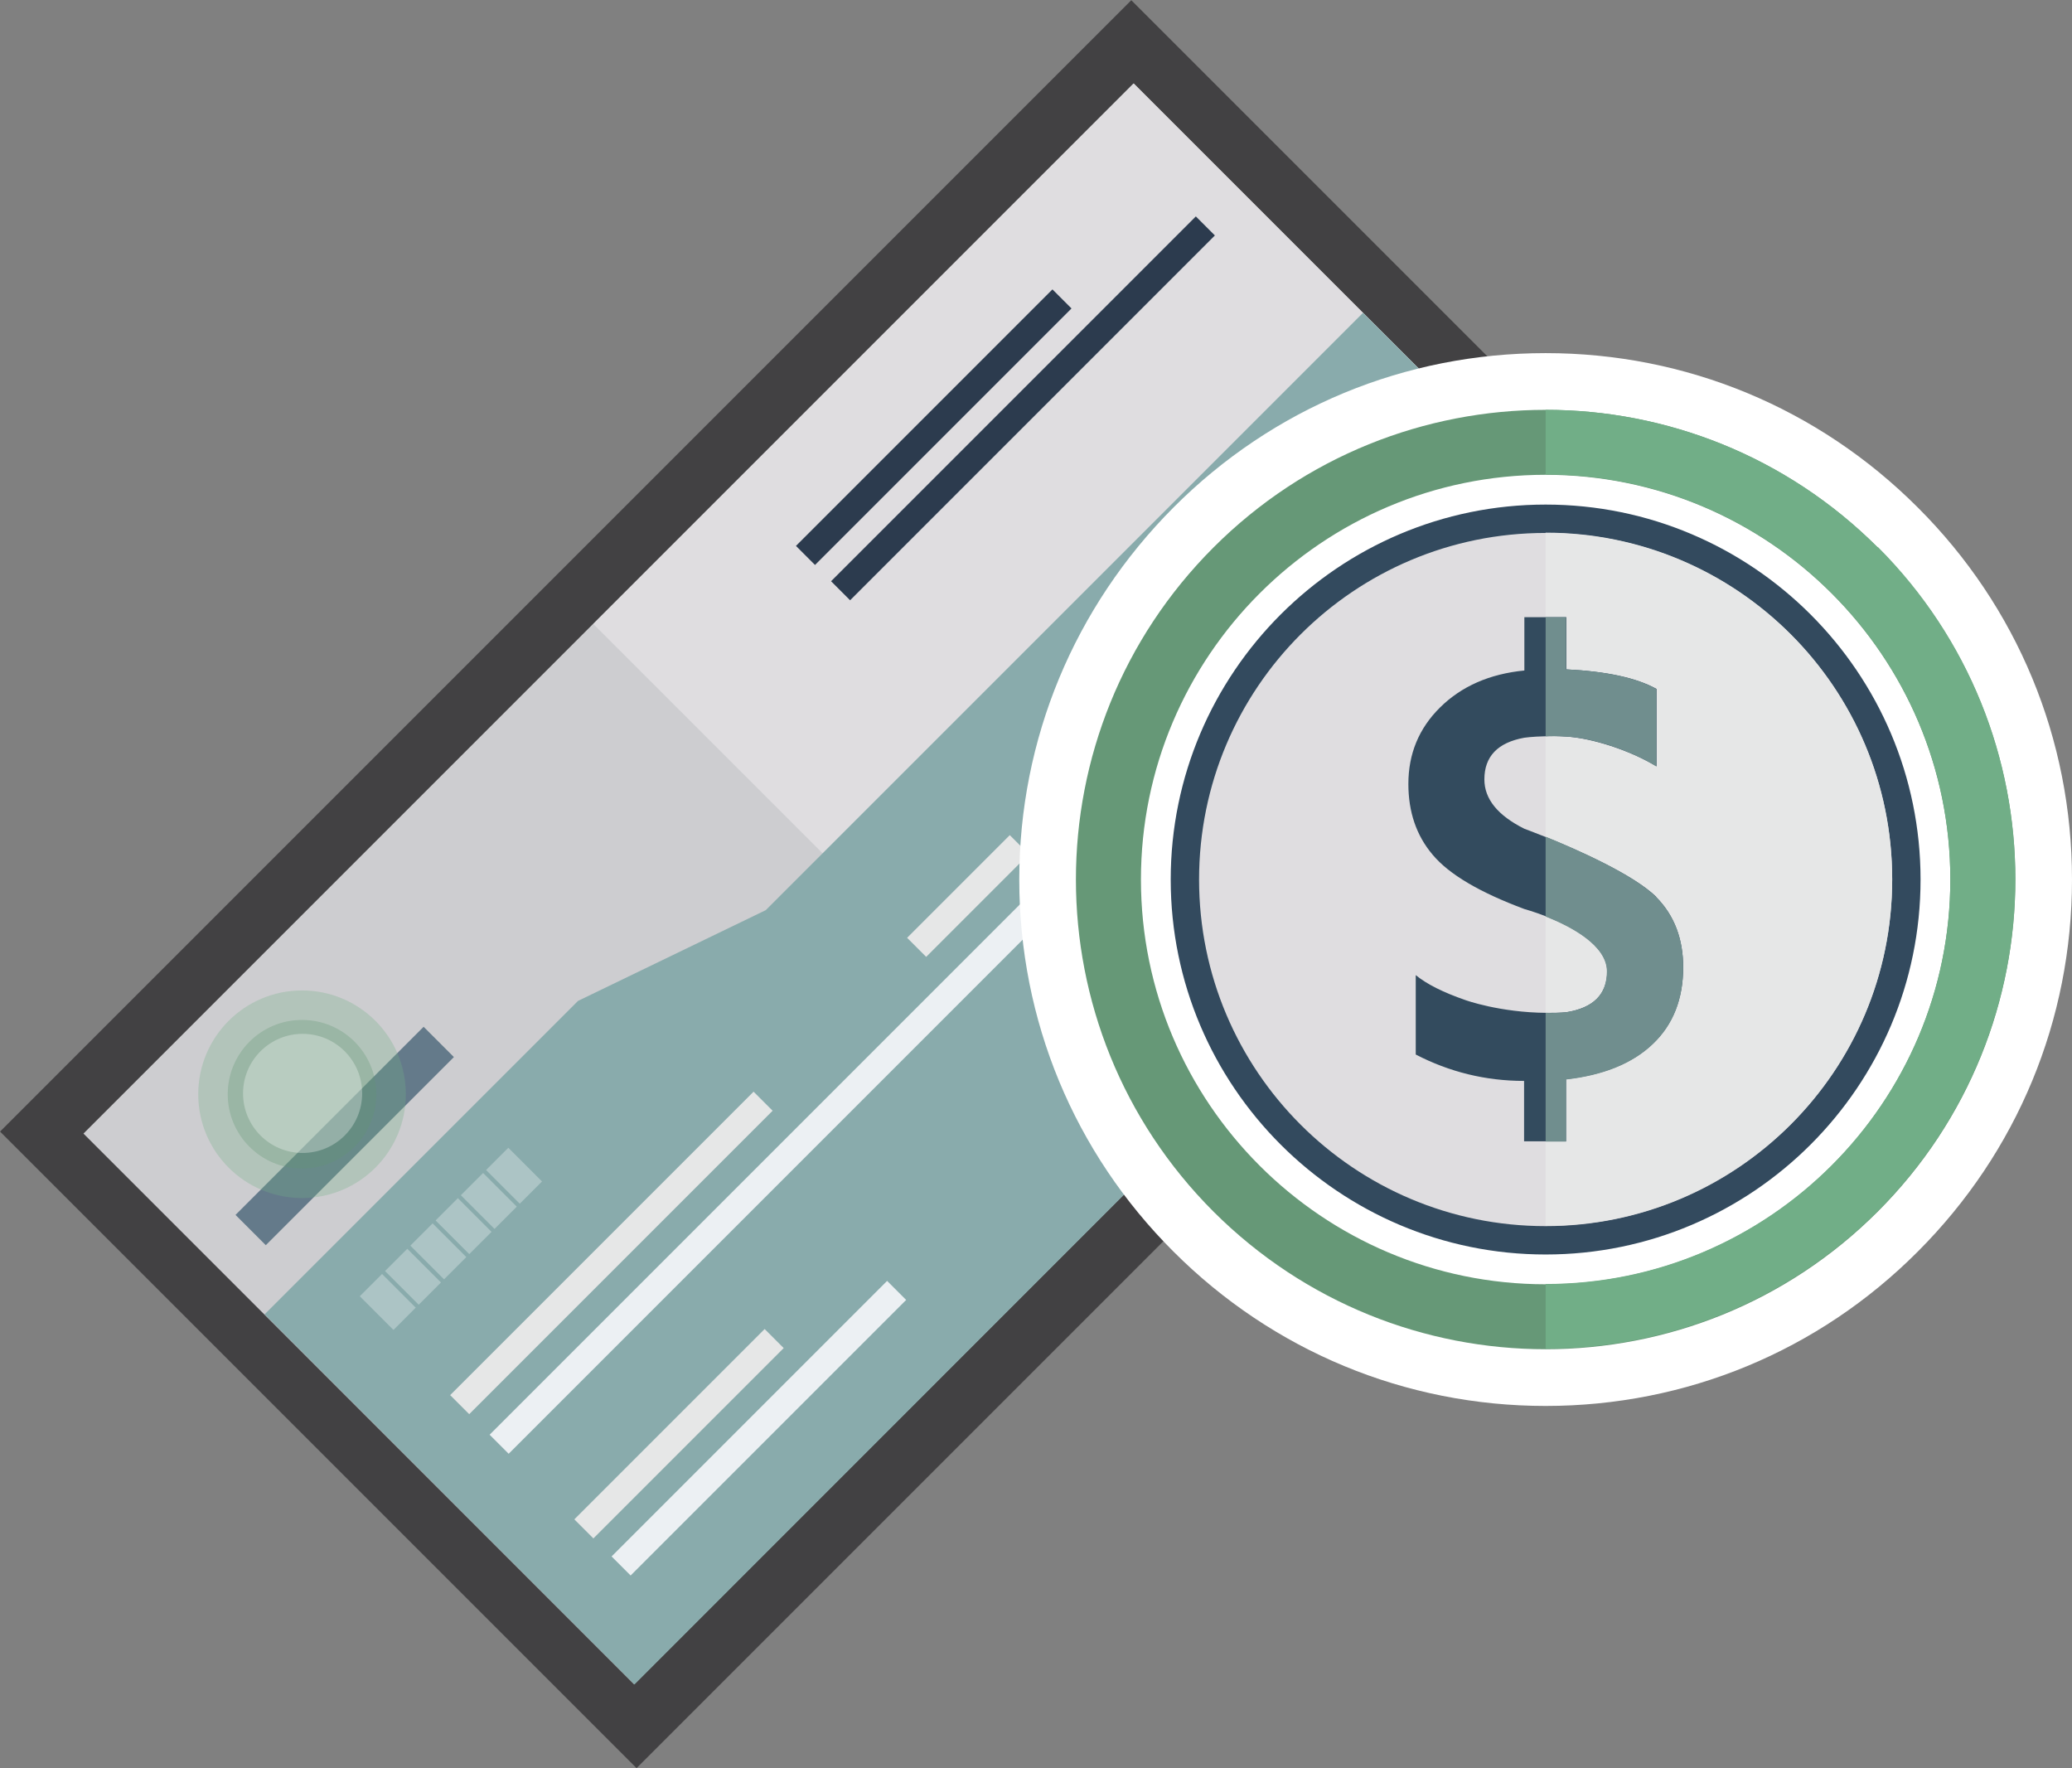
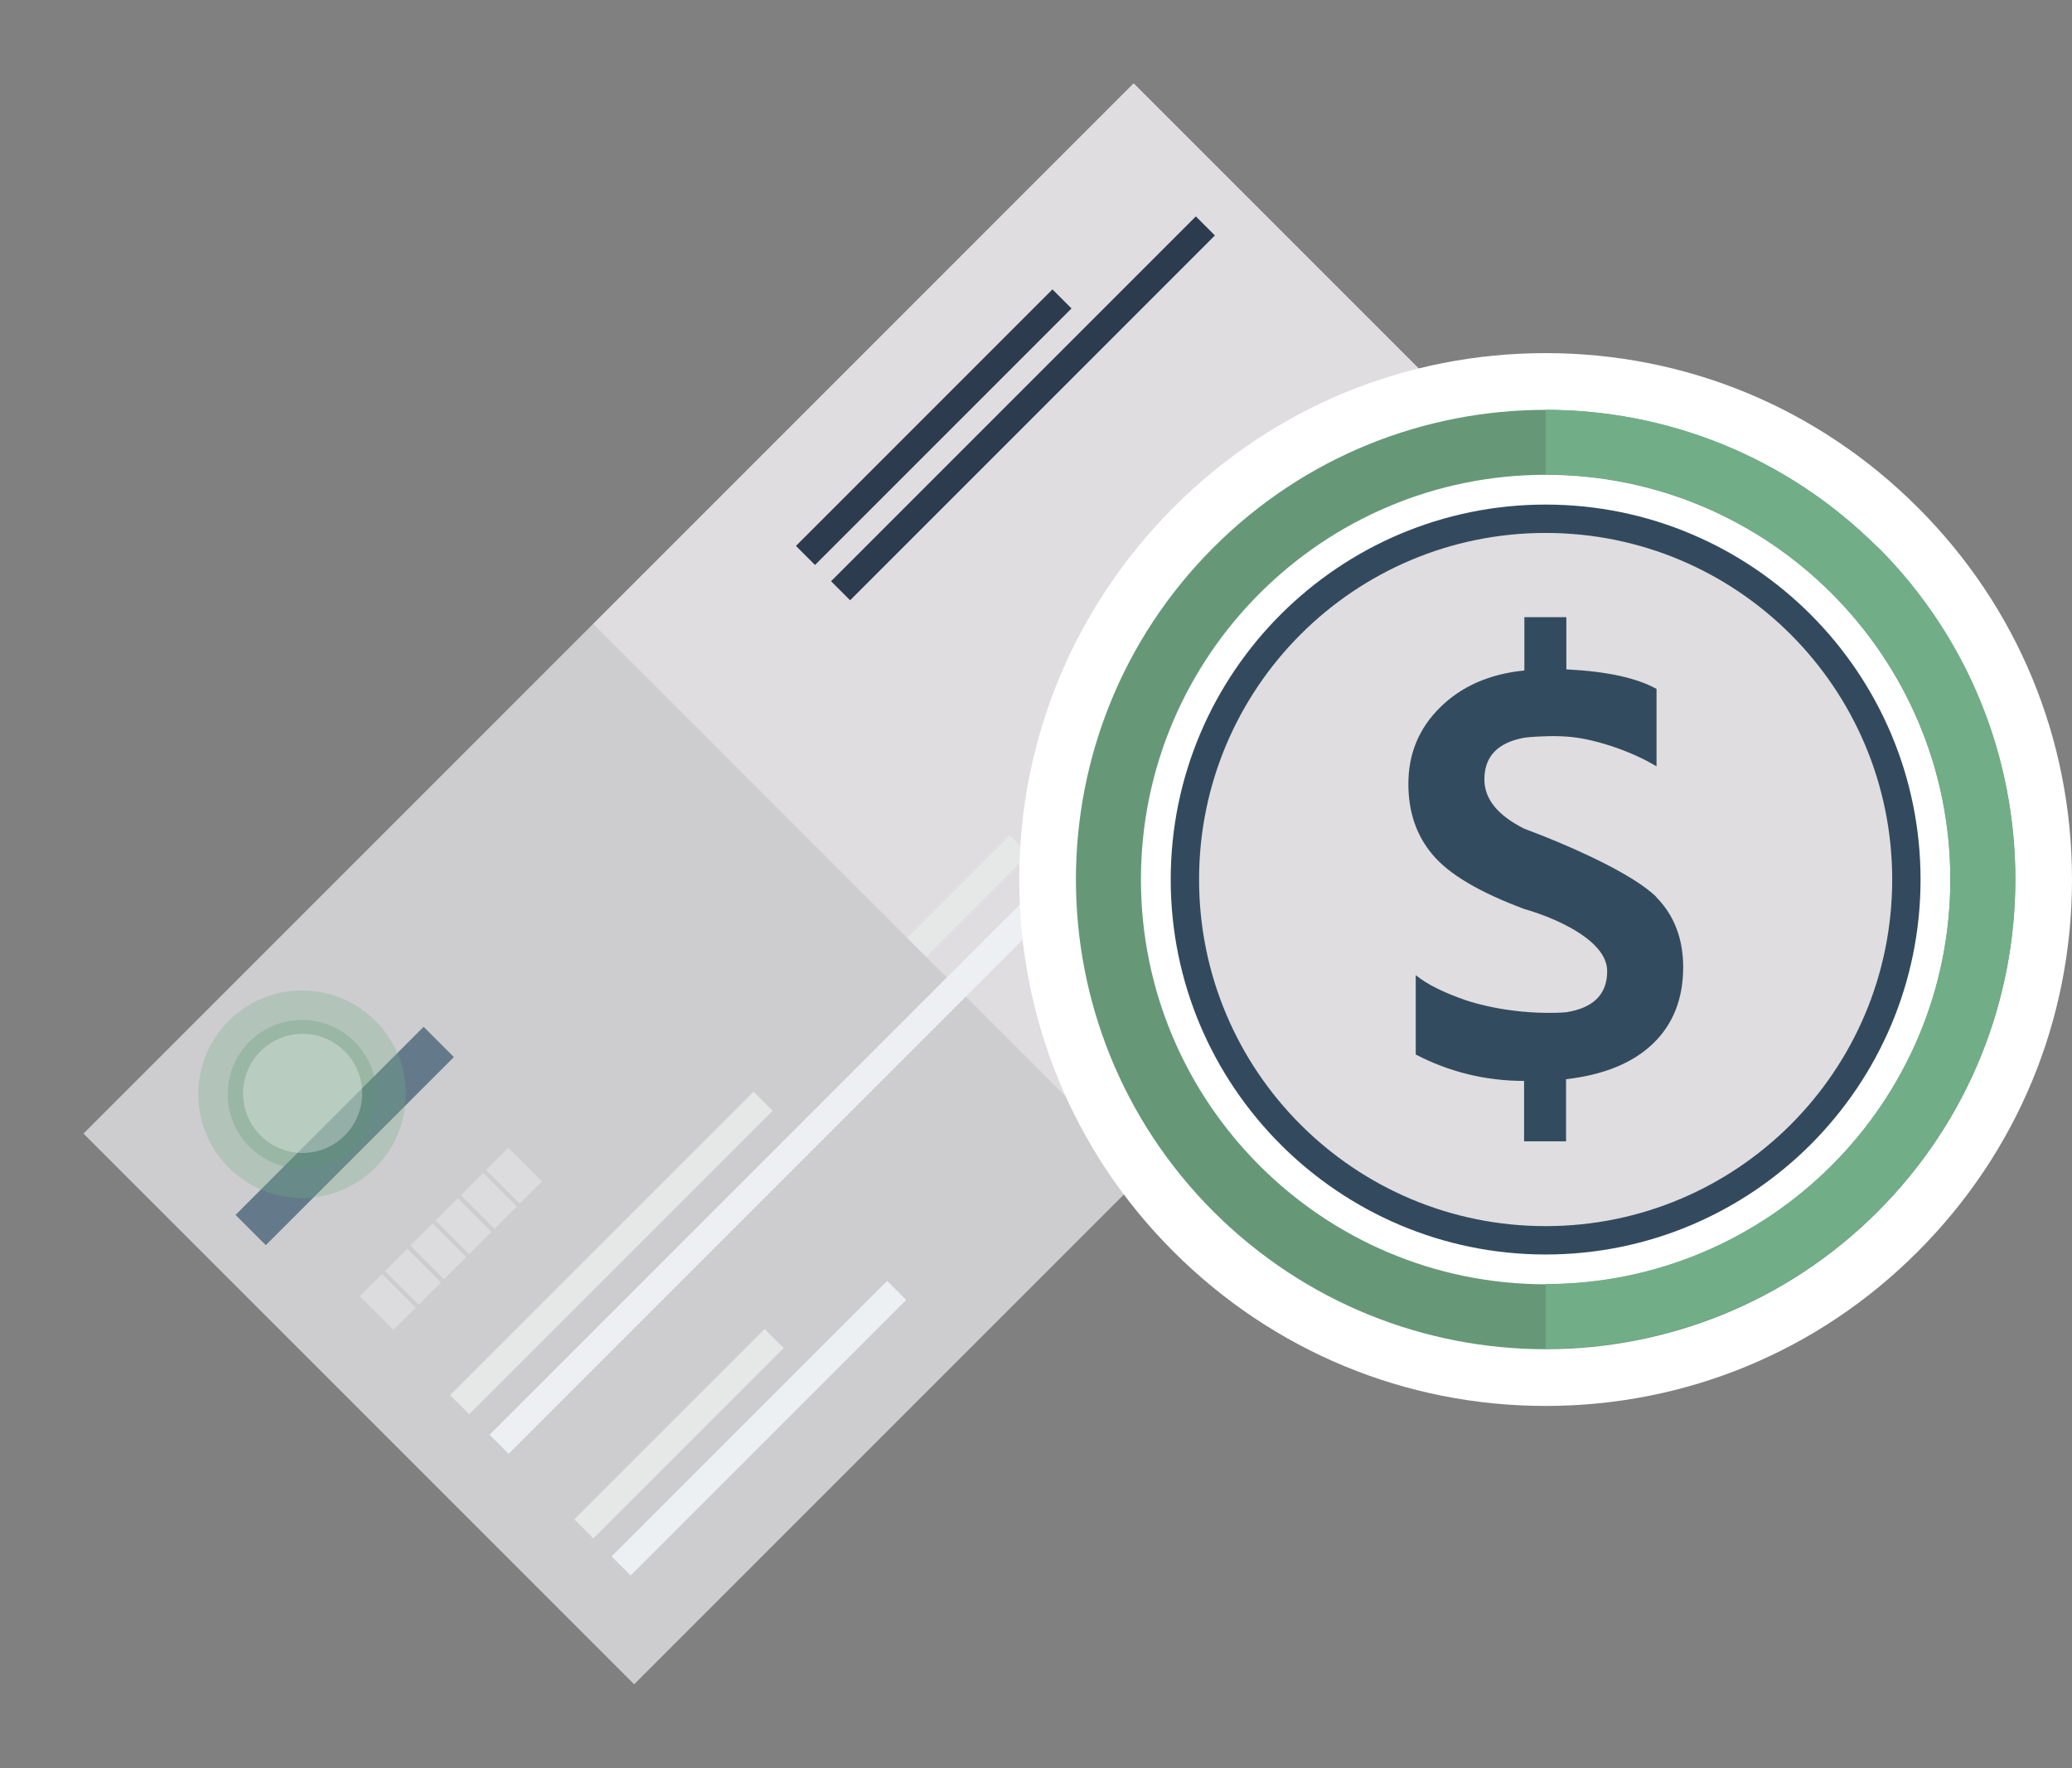
<svg xmlns="http://www.w3.org/2000/svg" id="b" width="73.06" height="62.34" viewBox="0 0 73.06 62.34">
  <rect x="0" y="0" width="73.06" height="62.34" fill="#808080" stroke="none" />
  <g id="c">
    <g>
      <g>
-         <rect x="8.76" y="20.19" width="48.84" height="25.98" transform="translate(-13.74 33.18) rotate(-45)" style="fill:#619473;" />
-         <rect x="2.96" y="15.3" width="56.41" height="31.74" transform="translate(-12.91 31.17) rotate(-45)" style="fill:#424143;" />
        <rect x="4.99" y="17.43" width="52.36" height="27.46" transform="translate(-12.91 31.17) rotate(-45)" style="fill:#cdcdd0;" />
        <rect x="26.68" y="8.45" width="26.95" height="27.46" transform="translate(-3.92 34.89) rotate(-45)" style="fill:#dfdde0;" />
-         <polygon points="9.33 46.34 20.38 35.29 27 32.09 48.06 11.03 59.39 22.36 22.37 59.39 9.33 46.34" style="fill:#89abac;" />
        <rect x="7.46" y="39.3" width="9.38" height="1.51" transform="translate(-24.76 20.32) rotate(-45)" style="fill:#647a8a;" />
        <rect x="26.97" y="13.92" width="18.19" height=".95" transform="translate(.39 29.72) rotate(-45)" style="fill:#2c3b4e;" />
        <rect x="26.53" y="14.59" width="12.79" height=".95" transform="translate(-1.01 27.69) rotate(-45)" style="fill:#2c3b4e;" />
        <g style="opacity:.3;">
          <rect x="13.12" y="45.07" width="1.11" height="1.68" transform="translate(-28.46 23.11) rotate(-45)" style="fill:#fff;" />
          <rect x="14.01" y="44.18" width="1.11" height="1.68" transform="translate(-27.57 23.48) rotate(-45)" style="fill:#fff;" />
          <rect x="14.9" y="43.28" width="1.11" height="1.68" transform="translate(-26.67 23.85) rotate(-45)" style="fill:#fff;" />
          <rect x="15.79" y="42.39" width="1.11" height="1.68" transform="translate(-25.78 24.22) rotate(-45)" style="fill:#fff;" />
          <rect x="16.68" y="41.5" width="1.11" height="1.68" transform="translate(-24.89 24.59) rotate(-45)" style="fill:#fff;" />
          <rect x="17.57" y="40.61" width="1.11" height="1.68" transform="translate(-24 24.96) rotate(-45)" style="fill:#fff;" />
        </g>
        <rect x="13.99" y="43.7" width="15.13" height=".95" transform="translate(-24.92 28.18) rotate(-45)" style="fill:#e6e7e7;" />
        <rect x="31.58" y="31.12" width="5.12" height=".95" transform="translate(-12.35 33.39) rotate(-45)" style="fill:#e6e7e7;" />
        <rect x="19.2" y="50.07" width="9.49" height=".95" transform="translate(-28.73 31.74) rotate(-45)" style="fill:#e6e7e7;" />
        <rect x="13.52" y="40.58" width="27.91" height=".95" transform="translate(-20.99 31.45) rotate(-45)" style="fill:#ecf0f3;" />
        <rect x="19.89" y="49.88" width="13.74" height=".95" transform="translate(-27.77 33.67) rotate(-45)" style="fill:#ecf0f3;" />
        <rect x="36.74" y="35.53" width="8.74" height=".95" transform="translate(-13.42 39.61) rotate(-45)" style="fill:#ecf0f3;" />
        <rect x="36.41" y="19.72" width="15.59" height="4.38" transform="translate(-2.54 37.68) rotate(-45)" style="fill:#ecf0f3;" />
        <circle cx="10.65" cy="38.58" r="3.66" style="fill:#71ae87; opacity:.3;" />
        <circle cx="10.65" cy="38.58" r="2.62" style="fill:#619473; opacity:.3;" />
        <g>
          <rect x="47.7" y="26.87" width=".92" height="2.58" transform="translate(-5.81 42.3) rotate(-45)" style="fill:#619473;" />
          <rect x="48.65" y="26.15" width=".46" height="2.58" transform="translate(-5.09 42.6) rotate(-45)" style="fill:#619473;" />
          <rect x="49.46" y="25.11" width=".92" height="2.58" transform="translate(-4.04 43.03) rotate(-45)" style="fill:#619473;" />
          <rect x="50.34" y="24.22" width=".92" height="2.58" transform="translate(-3.16 43.4) rotate(-45)" style="fill:#619473;" />
          <rect x="51.29" y="23.5" width=".46" height="2.58" transform="translate(-2.44 43.69) rotate(-45)" style="fill:#619473;" />
          <rect x="51.85" y="22.94" width=".46" height="2.58" transform="translate(-1.88 43.93) rotate(-45)" style="fill:#619473;" />
          <rect x="52.67" y="21.9" width=".92" height="2.58" transform="translate(-.84 44.36) rotate(-45)" style="fill:#619473;" />
          <rect x="53.66" y="20.91" width=".92" height="2.58" transform="translate(.16 44.77) rotate(-45)" style="fill:#619473;" />
        </g>
        <rect x="39.7" y="19.05" width="11.28" height="3.47" transform="translate(-1.42 38.15) rotate(-45)" style="fill:#fff;" />
        <circle cx="10.67" cy="38.55" r="2.1" style="fill:#fff; opacity:.3;" />
      </g>
      <g>
        <path d="M54.5,15.58c8.51,0,15.43,6.92,15.43,15.43s-6.92,15.43-15.43,15.43-15.43-6.92-15.43-15.43,6.92-15.43,15.43-15.43Z" style="fill:#fff;" />
        <g>
          <g>
            <path d="M54.5,48.56c-4.69,0-9.1-1.83-12.42-5.14-6.85-6.85-6.85-17.98,0-24.83,3.32-3.32,7.73-5.14,12.42-5.14s9.1,1.83,12.41,5.14c3.32,3.32,5.14,7.73,5.14,12.41,0,4.69-1.83,9.1-5.14,12.42-3.32,3.32-7.73,5.14-12.41,5.14Zm0-30.83c-7.32,0-13.27,5.96-13.27,13.27s5.96,13.27,13.27,13.27,13.27-5.95,13.27-13.27-5.95-13.27-13.27-13.27Z" style="fill:#669877;" />
            <path d="M54.5,14.45c4.24,0,8.47,1.62,11.71,4.85,6.47,6.47,6.47,16.95,0,23.42-3.23,3.23-7.47,4.85-11.71,4.85s-8.47-1.62-11.71-4.85c-6.47-6.47-6.47-16.95,0-23.42,3.23-3.23,7.47-4.85,11.71-4.85m0,30.83c7.87,0,14.27-6.4,14.27-14.27s-6.4-14.27-14.27-14.27-14.27,6.4-14.27,14.27,6.4,14.27,14.27,14.27m0-32.83c-4.96,0-9.62,1.93-13.12,5.44s-5.44,8.17-5.44,13.12c0,4.96,1.93,9.62,5.44,13.12,3.5,3.5,8.17,5.44,13.12,5.44s9.62-1.93,13.12-5.44c3.51-3.51,5.44-8.17,5.44-13.12,0-4.96-1.93-9.62-5.44-13.12-3.51-3.51-8.17-5.44-13.12-5.44h0Zm0,30.83c-6.77,0-12.27-5.51-12.27-12.27s5.51-12.27,12.27-12.27,12.27,5.51,12.27,12.27-5.51,12.27-12.27,12.27h0Z" style="fill:#fff;" />
          </g>
          <g>
            <g>
              <path d="M54.5,43.72c-7.01,0-12.72-5.71-12.72-12.72s5.71-12.72,12.72-12.72,12.72,5.7,12.72,12.72-5.71,12.72-12.72,12.72Z" style="fill:#dfdde0;" />
              <path d="M54.5,18.79c6.75,0,12.22,5.47,12.22,12.22s-5.47,12.22-12.22,12.22-12.22-5.47-12.22-12.22,5.47-12.22,12.22-12.22m0-1c-7.29,0-13.22,5.93-13.22,13.22s5.93,13.22,13.22,13.22,13.22-5.93,13.22-13.22-5.93-13.22-13.22-13.22h0Z" style="fill:#334a5e;" />
            </g>
-             <path d="M54.5,18.79v24.43c6.75,0,12.22-5.47,12.22-12.22,0-6.75-5.47-12.22-12.22-12.22Z" style="fill:#e6e7e7;" />
+             <path d="M54.5,18.79v24.43Z" style="fill:#e6e7e7;" />
          </g>
          <path d="M66.21,19.3c-3.23-3.23-7.47-4.85-11.71-4.85v2.28c7.87,0,14.27,6.4,14.27,14.27s-6.4,14.27-14.27,14.27v2.28c4.24,0,8.47-1.62,11.71-4.85,6.47-6.47,6.47-16.95,0-23.42Zm-1.21,1.21h0Z" style="fill:#71ae87;" />
          <path d="M58.39,31.62c.66,.66,.96,1.51,.96,2.48,0,1.12-.36,2.02-1.07,2.7-.71,.68-1.74,1.1-3.06,1.25v2.19h-1.48v-2.13c-1.37,0-2.64-.32-3.82-.93v-2.8c.39,.32,.97,.61,1.75,.88,0,0,1.21,.44,2.87,.45,.22,0,.45,0,.68-.02,.96-.15,1.45-.63,1.45-1.45,0-.92-1.29-1.59-2.15-1.93-.44-.17-.77-.26-.77-.26-1.58-.59-2.65-1.22-3.23-1.91-.58-.68-.86-1.52-.86-2.5,0-1.06,.37-1.96,1.12-2.7,.75-.74,1.74-1.18,2.97-1.3v-1.88h1.48v1.84c1.42,.07,2.48,.3,3.18,.69v2.73c-.94-.57-2.29-1-3.18-1.05-.29-.02-.55-.02-.76-.01-.45,.01-.72,.05-.72,.05-.94,.17-1.41,.66-1.41,1.47,0,.69,.47,1.27,1.41,1.74,0,0,.3,.11,.75,.29,1.1,.44,3.11,1.33,3.91,2.12Z" style="fill:#334b5e;" />
-           <path d="M58.4,24.29v2.73c-.94-.58-2.29-1.01-3.18-1.05-.27-.02-.52-.02-.72-.01v-4.2h.72v1.84c1.42,.07,2.48,.3,3.18,.69Z" style="fill:#708e8e;" />
-           <path d="M59.35,34.11c0,1.11-.35,2.02-1.07,2.7-.71,.68-1.73,1.1-3.06,1.25v2.19h-.72v-4.54h.04c.22,.01,.44,0,.68-.02,.96-.15,1.44-.63,1.44-1.44,0-.92-1.28-1.59-2.15-1.93h-.01v-2.82c1.1,.45,3.1,1.33,3.89,2.12,.67,.67,.96,1.51,.96,2.49Z" style="fill:#708e8e;" />
        </g>
      </g>
    </g>
  </g>
</svg>